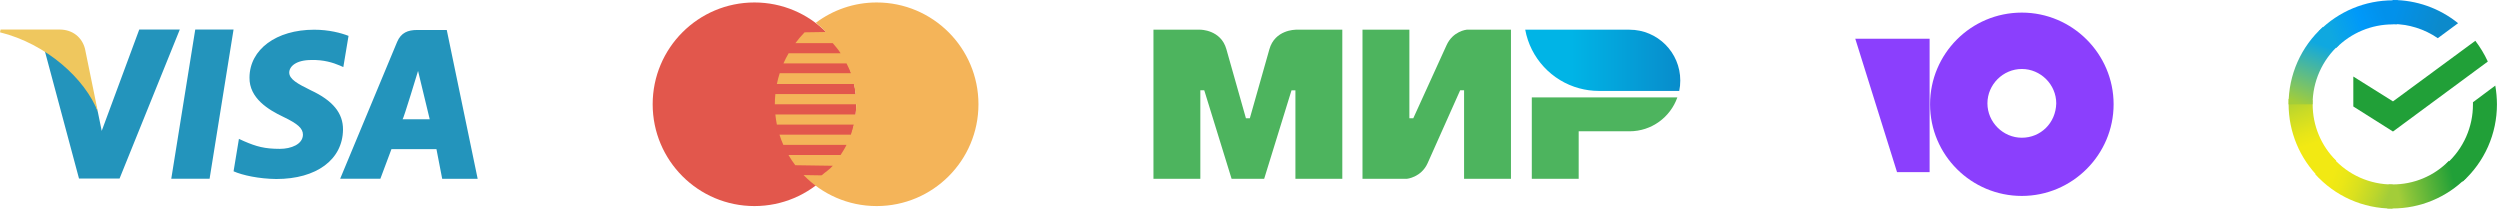
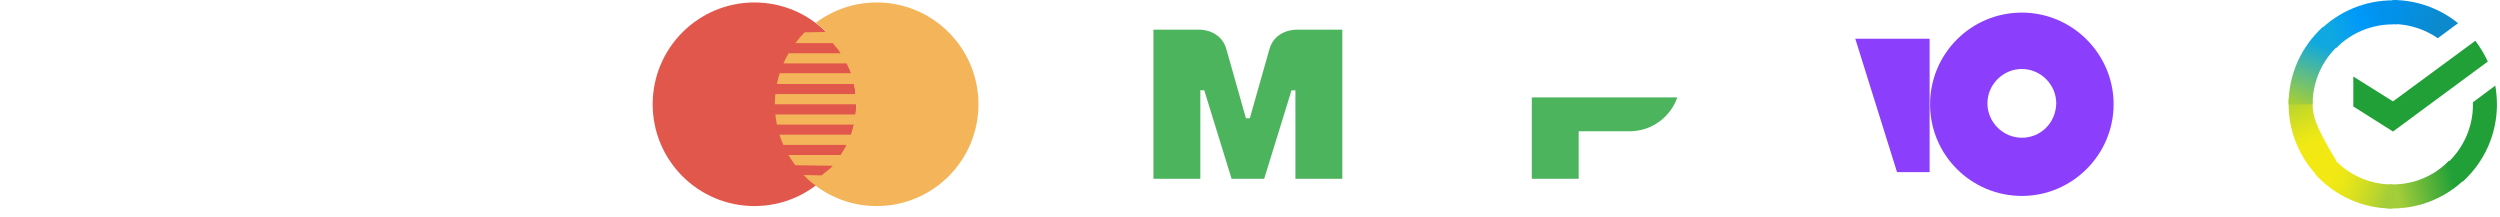
<svg xmlns="http://www.w3.org/2000/svg" width="300" height="26" viewBox="0 0 300 26" fill="none">
-   <path d="M23.43 3.543L20.553 21.445H25.151L28.026 3.543H23.43ZM37.299 10.835C35.692 10.042 34.707 9.506 34.707 8.695C34.727 7.957 35.54 7.201 37.357 7.201C38.85 7.163 39.949 7.514 40.782 7.864L41.199 8.05L41.824 4.304C40.916 3.953 39.476 3.566 37.697 3.566C33.156 3.566 29.959 5.927 29.939 9.304C29.901 11.795 32.228 13.178 33.969 14.008C35.748 14.858 36.353 15.41 36.353 16.166C36.334 17.327 34.915 17.862 33.591 17.862C31.757 17.862 30.772 17.587 29.276 16.94L28.671 16.664L28.028 20.556C29.108 21.037 31.094 21.459 33.156 21.481C37.982 21.481 41.122 19.156 41.161 15.557C41.177 13.583 39.95 12.071 37.299 10.835ZM53.612 3.598H50.054C48.958 3.598 48.125 3.914 47.651 5.039L40.821 21.445H45.646L46.975 17.893H52.374L53.064 21.459H57.32L53.612 3.598ZM48.313 14.308C48.407 14.317 50.166 8.51 50.166 8.51L51.566 14.308C51.566 14.308 49.222 14.308 48.313 14.308ZM16.711 3.543L12.206 15.706L11.715 13.307C10.882 10.54 8.27 7.532 5.356 6.038L9.481 21.427H14.346L21.576 3.545H16.711V3.543Z" fill="#2394BC" />
-   <path d="M10.199 5.852C9.848 4.487 8.729 3.566 7.208 3.546H0.073L0 3.878C5.565 5.25 10.237 9.472 11.752 13.443L10.199 5.852Z" fill="#EFC75E" />
  <path d="M102.745 12.512C102.745 19.26 97.278 24.728 90.532 24.728C83.786 24.728 78.32 19.259 78.32 12.512C78.32 5.765 83.788 0.296 90.532 0.296C97.277 0.296 102.745 5.765 102.745 12.512Z" fill="#E2574C" />
  <path d="M105.199 0.296C102.46 0.296 99.939 1.208 97.901 2.732L97.911 2.733C98.311 3.12 98.754 3.393 99.094 3.839L96.553 3.879C96.155 4.281 95.792 4.718 95.45 5.173H99.931C100.272 5.582 100.587 5.937 100.873 6.389H94.638C94.41 6.783 94.198 7.187 94.014 7.607H101.583C101.781 8.026 101.958 8.343 102.108 8.786H93.566C93.43 9.208 93.314 9.639 93.226 10.079H102.466C102.557 10.501 102.626 10.892 102.674 11.29H93.043C93.002 11.692 92.981 12.1 92.981 12.512H102.743C102.743 12.945 102.713 13.345 102.669 13.734H93.043C93.084 14.148 93.145 14.555 93.226 14.956H102.451C102.356 15.351 102.246 15.749 102.108 16.162H93.537C93.667 16.58 93.825 16.986 93.997 17.381H101.583C101.373 17.826 101.135 18.182 100.872 18.598H94.616C94.863 19.026 95.135 19.434 95.431 19.825L99.931 19.892C99.548 20.352 99.055 20.63 98.607 21.033C98.631 21.052 97.89 21.03 96.43 21.007C98.651 23.299 101.755 24.728 105.199 24.728C111.946 24.728 117.415 19.259 117.415 12.512C117.415 5.765 111.947 0.296 105.199 0.296Z" fill="#F4B459" />
  <path fill-rule="evenodd" clip-rule="evenodd" d="M155.45 3.564V3.572C155.442 3.572 152.981 3.564 152.325 5.917C151.723 8.073 150.027 14.028 149.98 14.192H149.511C149.511 14.192 147.777 8.105 147.167 5.909C146.511 3.557 144.041 3.564 144.041 3.564H138.415V21.459H144.041V10.832H144.276H144.51L147.792 21.459H151.699L154.981 10.84H155.45V21.459H161.077V3.564H155.45Z" fill="#4DB45E" />
-   <path fill-rule="evenodd" clip-rule="evenodd" d="M176.002 3.564C176.002 3.564 174.353 3.713 173.579 5.44L169.594 14.192H169.125V3.564H163.499V21.459H168.813C168.813 21.459 170.54 21.303 171.313 19.584L175.22 10.832H175.689V21.459H181.316V3.564H176.002Z" fill="#4DB45E" />
  <path fill-rule="evenodd" clip-rule="evenodd" d="M183.816 11.691V21.459H189.442V15.755H195.538C198.194 15.755 200.445 14.059 201.281 11.691H183.816Z" fill="#4DB45E" />
-   <path fill-rule="evenodd" clip-rule="evenodd" d="M195.538 3.564H183.027C183.652 6.971 186.207 9.707 189.513 10.597C190.263 10.8 191.052 10.91 191.865 10.91H201.508C201.594 10.504 201.633 10.089 201.633 9.66C201.633 6.292 198.906 3.564 195.538 3.564Z" fill="url(#paint0_linear_28_1649)" />
  <path d="M242.62 1.512C236.508 1.512 231.608 6.462 231.608 12.512C231.608 18.617 236.564 23.512 242.62 23.512C248.677 23.512 253.633 18.562 253.633 12.512C253.633 6.462 248.677 1.512 242.62 1.512ZM242.62 16.527C240.363 16.527 238.491 14.657 238.491 12.402C238.491 10.147 240.363 8.277 242.62 8.277C244.878 8.277 246.75 10.147 246.75 12.402C246.695 14.767 244.878 16.527 242.62 16.527ZM231.553 4.647V20.652H227.643L222.633 4.647H231.553Z" fill="#8B3FFD" />
  <path d="M297.039 4.894C297.628 5.667 298.131 6.502 298.538 7.384L287.157 15.783L282.398 12.777V9.184L287.157 12.167L297.039 4.894Z" fill="#21A038" />
-   <path d="M277.512 12.516C277.5 12.352 277.5 12.188 277.512 12.024L274.633 11.873C274.633 12.072 274.633 12.294 274.633 12.492C274.632 14.136 274.957 15.763 275.587 17.28C276.217 18.798 277.141 20.176 278.305 21.336L280.351 19.289C279.452 18.406 278.738 17.352 278.252 16.189C277.766 15.025 277.517 13.777 277.52 12.516H277.512Z" fill="url(#paint1_linear_28_1649)" />
+   <path d="M277.512 12.516C277.5 12.352 277.5 12.188 277.512 12.024L274.633 11.873C274.633 12.072 274.633 12.294 274.633 12.492C274.632 14.136 274.957 15.763 275.587 17.28C276.217 18.798 277.141 20.176 278.305 21.336L280.351 19.289C277.766 15.025 277.517 13.777 277.52 12.516H277.512Z" fill="url(#paint1_linear_28_1649)" />
  <path d="M287.117 2.919C287.281 2.906 287.445 2.906 287.609 2.919L287.759 0.04H287.141C285.497 0.039 283.87 0.363 282.353 0.993C280.835 1.624 279.457 2.547 278.297 3.712L280.343 5.758C281.229 4.861 282.283 4.149 283.446 3.663C284.609 3.177 285.857 2.927 287.117 2.927V2.919Z" fill="url(#paint2_linear_28_1649)" />
  <path d="M287.117 22.137C286.953 22.149 286.789 22.149 286.625 22.137L286.475 25.016H287.093C288.737 25.016 290.364 24.692 291.881 24.062C293.399 23.432 294.777 22.508 295.937 21.344L293.867 19.297C292.987 20.201 291.933 20.918 290.769 21.404C289.605 21.891 288.355 22.137 287.093 22.129L287.117 22.137Z" fill="url(#paint3_linear_28_1649)" />
  <path d="M292.534 4.584L294.969 2.784C292.744 0.984 289.97 0.002 287.109 0V2.879C289.044 2.891 290.93 3.482 292.526 4.576L292.534 4.584Z" fill="url(#paint4_linear_28_1649)" />
  <path d="M299.633 12.516C299.629 11.764 299.563 11.013 299.434 10.271L296.754 12.27V12.516C296.76 13.863 296.48 15.195 295.933 16.426C295.387 17.656 294.585 18.757 293.581 19.654L295.524 21.796C296.821 20.623 297.857 19.191 298.565 17.593C299.272 15.994 299.636 14.264 299.633 12.516Z" fill="#21A038" />
  <path d="M287.117 22.137C285.77 22.143 284.438 21.864 283.207 21.317C281.977 20.77 280.876 19.968 279.979 18.964L277.837 20.908C279.005 22.206 280.434 23.244 282.03 23.953C283.627 24.663 285.354 25.027 287.101 25.024L287.117 22.137Z" fill="url(#paint5_linear_28_1649)" />
  <path d="M280.693 5.378L278.749 3.236C277.449 4.406 276.41 5.838 275.7 7.437C274.991 9.036 274.627 10.767 274.633 12.516H277.512C277.51 11.17 277.791 9.839 278.338 8.609C278.884 7.379 279.684 6.278 280.685 5.378H280.693Z" fill="url(#paint6_linear_28_1649)" />
  <defs>
    <linearGradient id="paint0_linear_28_1649" x1="183.028" y1="7.237" x2="201.633" y2="7.237" gradientUnits="userSpaceOnUse">
      <stop offset="0.3" stop-color="#00B4E6" />
      <stop offset="1" stop-color="#088CCB" />
    </linearGradient>
    <linearGradient id="paint1_linear_28_1649" x1="277.28" y1="18.678" x2="274.308" y2="10.174" gradientUnits="userSpaceOnUse">
      <stop offset="0.14" stop-color="#F2E913" />
      <stop offset="0.3" stop-color="#E7E518" />
      <stop offset="0.58" stop-color="#CADB26" />
      <stop offset="0.89" stop-color="#A3CD39" />
    </linearGradient>
    <linearGradient id="paint2_linear_28_1649" x1="279.828" y1="5.758" x2="287.316" y2="2.884" gradientUnits="userSpaceOnUse">
      <stop offset="0.06" stop-color="#0FA8E0" />
      <stop offset="0.54" stop-color="#0099F9" />
      <stop offset="0.92" stop-color="#0291EB" />
    </linearGradient>
    <linearGradient id="paint3_linear_28_1649" x1="287.002" y1="24.789" x2="295.933" y2="22.785" gradientUnits="userSpaceOnUse">
      <stop offset="0.12" stop-color="#A3CD39" />
      <stop offset="0.28" stop-color="#86C339" />
      <stop offset="0.87" stop-color="#21A038" />
    </linearGradient>
    <linearGradient id="paint4_linear_28_1649" x1="286.137" y1="3.846" x2="293.574" y2="6.088" gradientUnits="userSpaceOnUse">
      <stop offset="0.06" stop-color="#0291EB" />
      <stop offset="0.79" stop-color="#0C8ACB" />
    </linearGradient>
    <linearGradient id="paint5_linear_28_1649" x1="278.479" y1="21.579" x2="286.39" y2="24.563" gradientUnits="userSpaceOnUse">
      <stop offset="0.13" stop-color="#F2E913" />
      <stop offset="0.3" stop-color="#EBE716" />
      <stop offset="0.53" stop-color="#D9E01F" />
      <stop offset="0.8" stop-color="#BBD62D" />
      <stop offset="0.98" stop-color="#A3CD39" />
    </linearGradient>
    <linearGradient id="paint6_linear_28_1649" x1="276.826" y1="13.456" x2="280.008" y2="5.16" gradientUnits="userSpaceOnUse">
      <stop offset="0.07" stop-color="#A3CD39" />
      <stop offset="0.26" stop-color="#81C55F" />
      <stop offset="0.92" stop-color="#0FA8E0" />
    </linearGradient>
  </defs>
</svg>